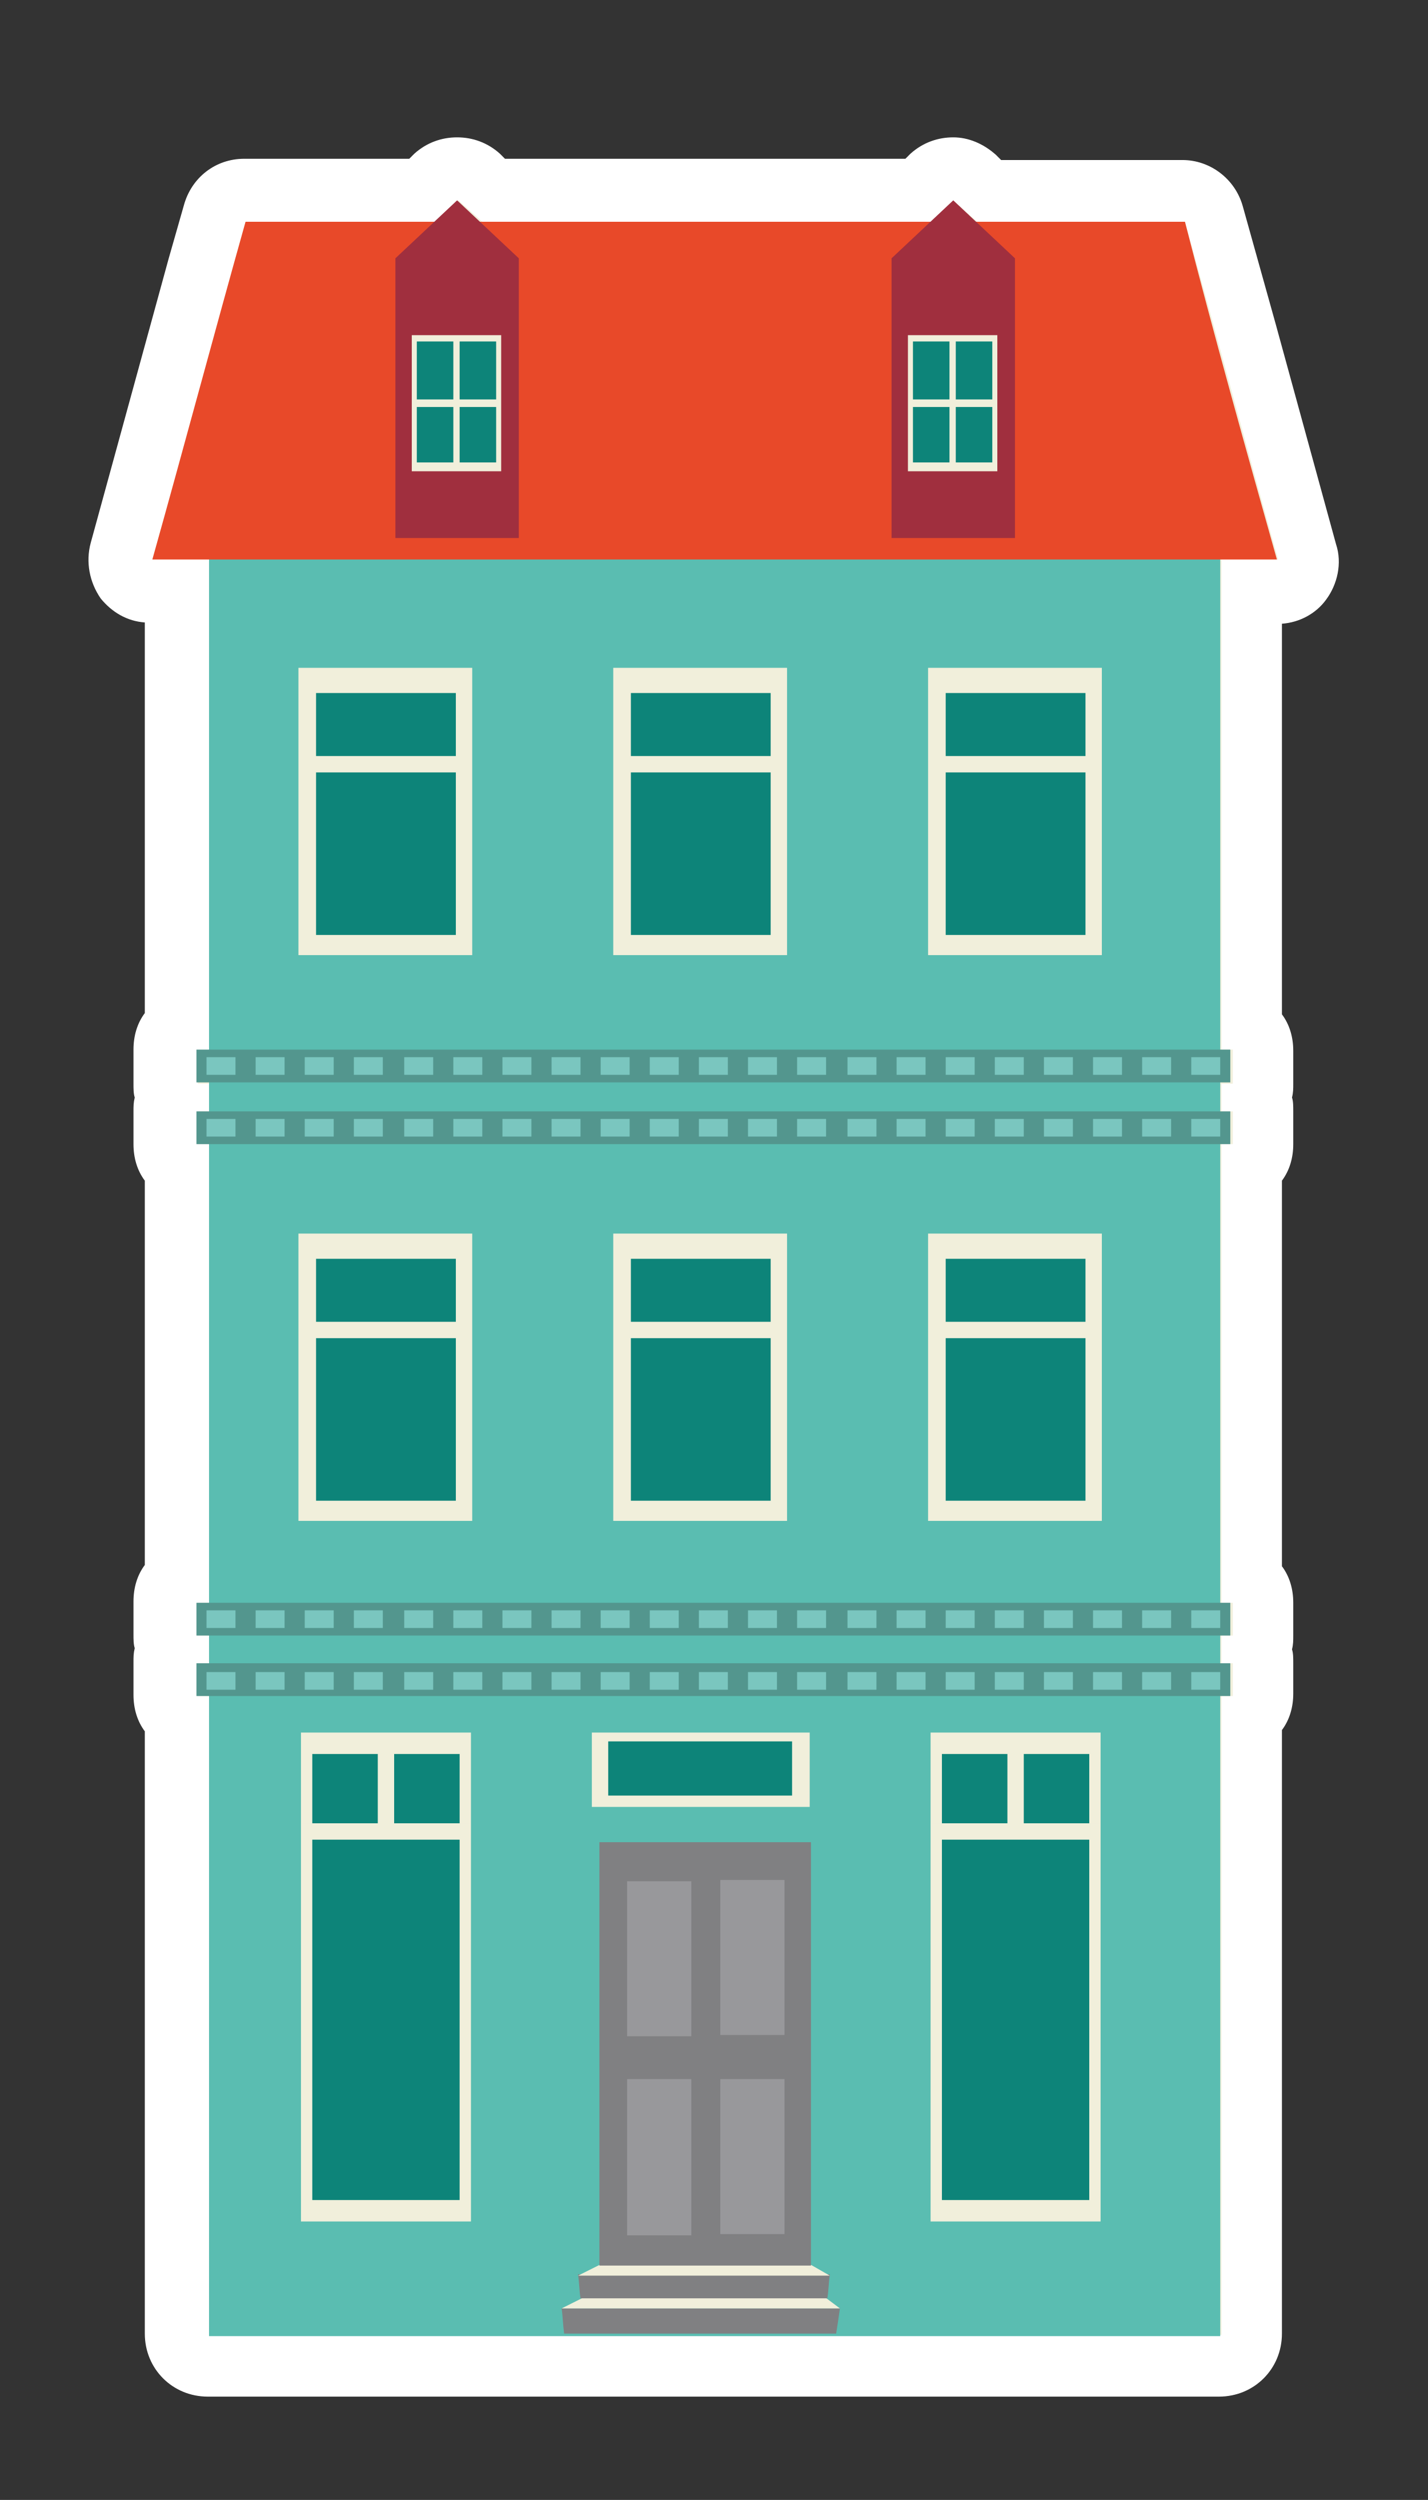
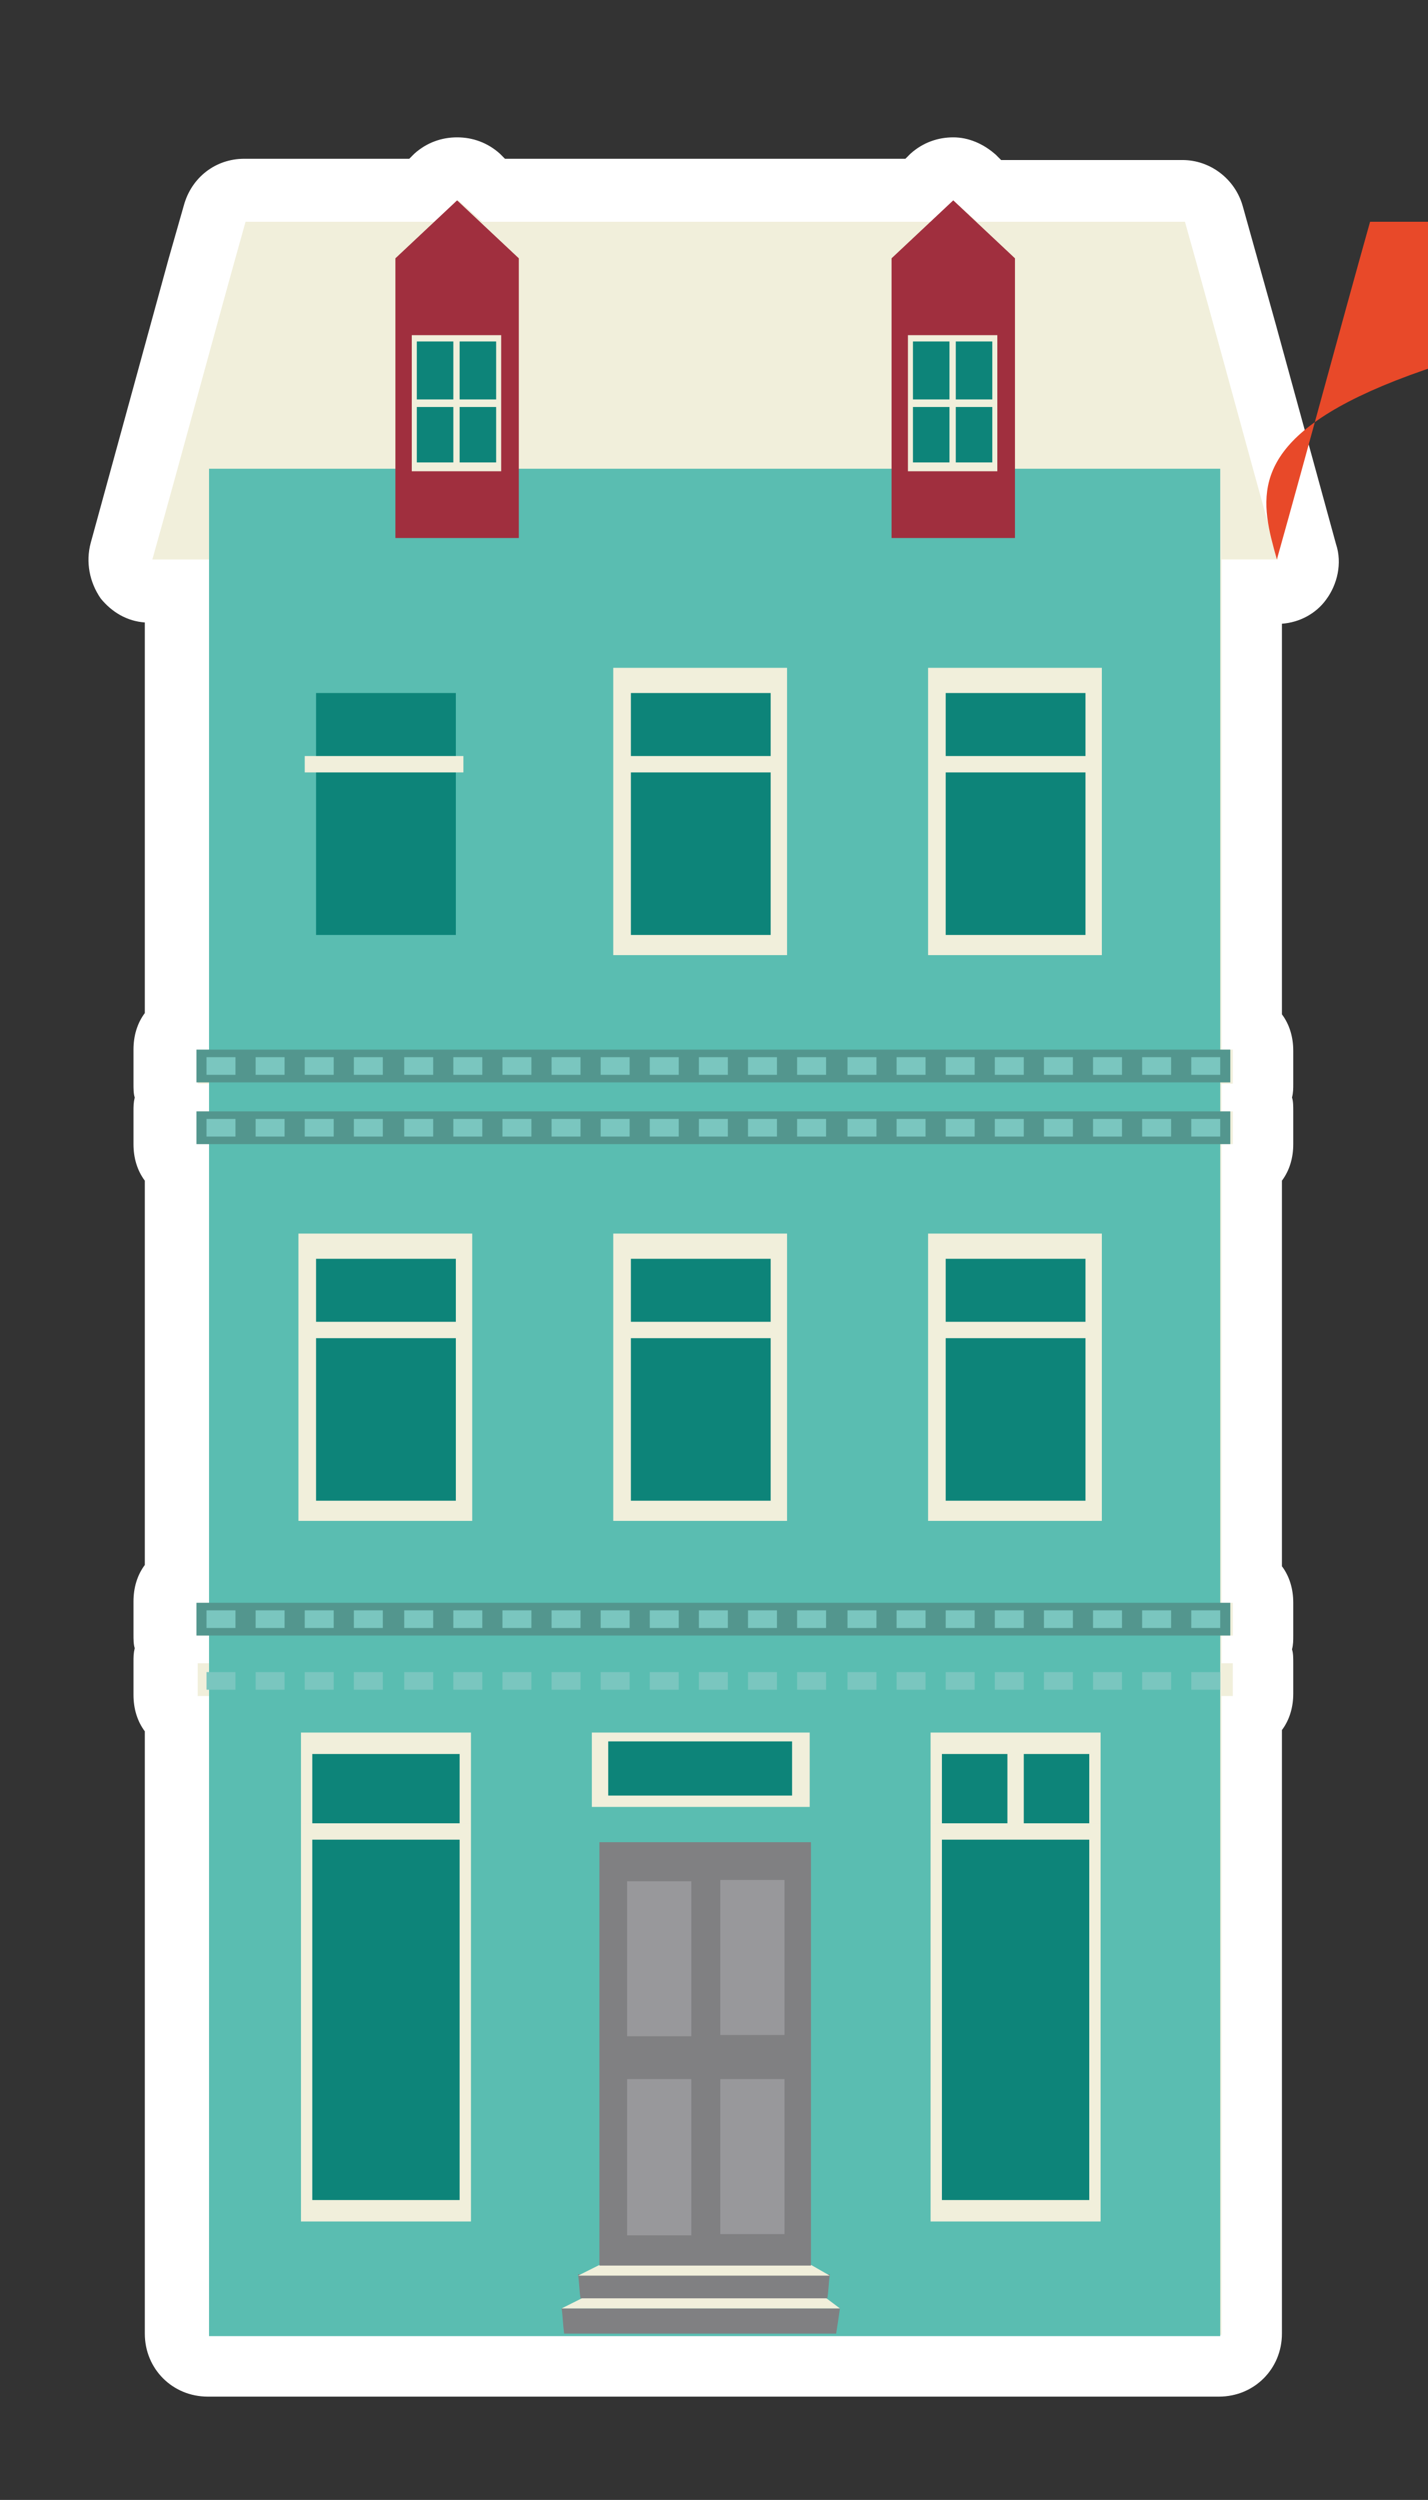
<svg xmlns="http://www.w3.org/2000/svg" id="Слой_1" x="0px" y="0px" viewBox="0 0 113.4 198.4" style="enable-background:new 0 0 113.4 198.4;" xml:space="preserve">
  <rect x="0" y="0" width="113.4" height="198.4" fill="#333333" stroke="none" />
  <style type="text/css"> .st0{fill:#F1EFDB;} .st1{fill:#FFFFFF;} .st2{fill:#5ABDB1;} .st3{fill:#53968E;} .st4{fill:#7AC6BF;} .st5{fill:#808082;} .st6{fill:#98989B;} .st7{fill:#E84929;} .st8{fill:#A02F3E;} .st9{fill:#0D8479;} </style>
  <g>
    <path class="st0" d="M16.6,187.9c-1.4,0-2.5-1.1-2.5-2.5v-48.8c-0.6-0.5-0.9-1.2-0.9-2V132c0-0.4,0.1-0.8,0.3-1.1 c-0.2-0.3-0.3-0.7-0.3-1.1v-2.6c0-0.8,0.4-1.5,0.9-2V92.8c-0.6-0.5-0.9-1.2-0.9-2v-2.6c0-0.4,0.1-0.8,0.3-1.1 c-0.2-0.3-0.3-0.7-0.3-1.1v-2.6c0-0.8,0.4-1.5,0.9-2V46.9h-2c-0.8,0-1.5-0.4-2-1c-0.5-0.6-0.6-1.4-0.4-2.2L17,17 c0.3-1.1,1.3-1.8,2.4-1.8h14l1.2-1.1c0.5-0.4,1.1-0.7,1.7-0.7c0.6,0,1.2,0.2,1.7,0.7l1.1,1.1h33.7l1.2-1.1c0.5-0.4,1.1-0.7,1.7-0.7 c0.6,0,1.2,0.2,1.7,0.7l1.1,1.1H94c1.1,0,2.1,0.8,2.4,1.8l7.4,26.8c0.2,0.8,0.1,1.6-0.4,2.2c-0.5,0.6-1.2,1-2,1h-2v34.4 c0.6,0.5,0.9,1.2,0.9,1.9V86c0,0.4-0.1,0.8-0.3,1.1c0.2,0.3,0.3,0.7,0.3,1.1v2.6c0,0.8-0.4,1.5-0.9,1.9v32.5 c0.6,0.5,0.9,1.2,0.9,1.9v2.6c0,0.4-0.1,0.8-0.3,1.1c0.2,0.3,0.3,0.7,0.3,1.1v2.6c0,0.8-0.4,1.5-0.9,1.9v48.8 c0,1.4-1.1,2.5-2.5,2.5H16.6z" />
    <path class="st1" d="M75.7,15.9l1.9,1.7c5.5,0,11,0,16.5,0c2.5,8.9,4.9,17.9,7.4,26.8c-1.5,0-3,0-4.5,0v38.9h0.9V86h-0.9v2.2h0.9 v2.6h-0.9v36.4h0.9v2.6h-0.9v2.2h0.9v2.6h-0.9v50.7H16.6v-50.7h-0.9V132h0.9v-2.2h-0.9v-2.6h0.9V90.8h-0.9v-2.6h0.9V86h-0.9v-2.6 h0.9V44.4c-1.5,0-3,0-4.5,0c2.5-8.9,4.9-17.9,7.4-26.8c5,0,10,0,15,0l1.9-1.7l1.9,1.7c11.9,0,23.8,0,35.7,0L75.7,15.9 M75.7,10.9 c-1.2,0-2.4,0.4-3.4,1.3l-0.4,0.4H40.1l-0.4-0.4c-1-0.9-2.2-1.3-3.4-1.3c-1.2,0-2.4,0.4-3.4,1.3l-0.4,0.4H19.4 c-2.3,0-4.2,1.5-4.8,3.7l-1.2,4.2L7.2,43.1c-0.4,1.5-0.1,3.1,0.8,4.4c0.9,1.1,2.1,1.8,3.5,1.9v31c-0.6,0.8-0.9,1.8-0.9,2.9V86 c0,0.4,0,0.8,0.1,1.1c-0.1,0.4-0.1,0.7-0.1,1.1v2.6c0,1.1,0.3,2.1,0.9,2.9v30.5c-0.6,0.8-0.9,1.8-0.9,2.9v2.6c0,0.4,0,0.8,0.1,1.1 c-0.1,0.4-0.1,0.7-0.1,1.1v2.6c0,1.1,0.3,2.1,0.9,2.9v47.8c0,2.8,2.2,5,5,5h80.3c2.8,0,5-2.2,5-5v-47.9c0.6-0.8,0.9-1.8,0.9-2.9 V132c0-0.4,0-0.8-0.1-1.1c0.1-0.4,0.1-0.7,0.1-1.1v-2.6c0-1.1-0.3-2.1-0.9-2.9V93.7c0.6-0.8,0.9-1.8,0.9-2.9v-2.6 c0-0.4,0-0.8-0.1-1.1c0.1-0.4,0.1-0.7,0.1-1.1v-2.6c0-1.1-0.3-2.1-0.9-2.9v-31c1.4-0.1,2.7-0.8,3.5-1.9c0.9-1.2,1.3-2.9,0.8-4.4 l-4.8-17.5l-2.6-9.3c-0.6-2.2-2.6-3.7-4.8-3.7H79.5l-0.4-0.4C78.1,11.4,76.9,10.9,75.7,10.9L75.7,10.9z" />
  </g>
  <g>
    <rect x="16.6" y="37.2" class="st2" width="80.3" height="148.2" />
    <g>
      <rect x="15.6" y="83.3" class="st3" width="82.1" height="2.6" />
      <path class="st4" d="M16.4,85.3h2.3v-1.4h-2.3V85.3z M20.3,85.3h2.3v-1.4h-2.3V85.3z M24.2,85.3h2.3v-1.4h-2.3V85.3z M28.1,85.3 h2.3v-1.4h-2.3V85.3z M32.1,85.3h2.3v-1.4h-2.3V85.3z M36,85.3h2.3v-1.4H36V85.3z M39.9,85.3h2.3v-1.4h-2.3V85.3z M43.8,85.3h2.3 v-1.4h-2.3V85.3z M47.7,85.3H50v-1.4h-2.3V85.3z M51.6,85.3h2.3v-1.4h-2.3V85.3z M55.5,85.3h2.3v-1.4h-2.3V85.3z M59.4,85.3h2.3 v-1.4h-2.3V85.3z M63.3,85.3h2.3v-1.4h-2.3V85.3z M67.3,85.3h2.3v-1.4h-2.3V85.3z M71.2,85.3h2.3v-1.4h-2.3V85.3z M75.1,85.3h2.3 v-1.4h-2.3V85.3z M79,85.3h2.3v-1.4H79V85.3z M82.9,85.3h2.3v-1.4h-2.3V85.3z M86.8,85.3h2.3v-1.4h-2.3V85.3z M90.7,85.3H93v-1.4 h-2.3V85.3z M94.6,83.9v1.4h2.3v-1.4H94.6z" />
    </g>
    <g>
      <rect x="15.6" y="88.2" class="st3" width="82.1" height="2.6" />
      <path class="st4" d="M16.4,90.2h2.3v-1.4h-2.3V90.2z M20.3,90.2h2.3v-1.4h-2.3V90.2z M24.2,90.2h2.3v-1.4h-2.3V90.2z M28.1,90.2 h2.3v-1.4h-2.3V90.2z M32.1,90.2h2.3v-1.4h-2.3V90.2z M36,90.2h2.3v-1.4H36V90.2z M39.9,90.2h2.3v-1.4h-2.3V90.2z M43.8,90.2h2.3 v-1.4h-2.3V90.2z M47.7,90.2H50v-1.4h-2.3V90.2z M51.6,90.2h2.3v-1.4h-2.3V90.2z M55.5,90.2h2.3v-1.4h-2.3V90.2z M59.4,90.2h2.3 v-1.4h-2.3V90.2z M63.3,90.2h2.3v-1.4h-2.3V90.2z M67.3,90.2h2.3v-1.4h-2.3V90.2z M71.2,90.2h2.3v-1.4h-2.3V90.2z M75.1,90.2h2.3 v-1.4h-2.3V90.2z M79,90.2h2.3v-1.4H79V90.2z M82.9,90.2h2.3v-1.4h-2.3V90.2z M86.8,90.2h2.3v-1.4h-2.3V90.2z M90.7,90.2H93v-1.4 h-2.3V90.2z M94.6,88.8v1.4h2.3v-1.4H94.6z" />
    </g>
    <g>
      <rect x="15.6" y="127.2" class="st3" width="82.1" height="2.6" />
      <path class="st4" d="M16.4,129.2h2.3v-1.4h-2.3V129.2z M20.3,129.2h2.3v-1.4h-2.3V129.2z M24.2,129.2h2.3v-1.4h-2.3V129.2z M28.1,129.2h2.3v-1.4h-2.3V129.2z M32.1,129.2h2.3v-1.4h-2.3V129.2z M36,129.2h2.3v-1.4H36V129.2z M39.9,129.2h2.3v-1.4h-2.3 V129.2z M43.8,129.2h2.3v-1.4h-2.3V129.2z M47.7,129.2H50v-1.4h-2.3V129.2z M51.6,129.2h2.3v-1.4h-2.3V129.2z M55.5,129.2h2.3 v-1.4h-2.3V129.2z M59.4,129.2h2.3v-1.4h-2.3V129.2z M63.3,129.2h2.3v-1.4h-2.3V129.2z M67.3,129.2h2.3v-1.4h-2.3V129.2z M71.2,129.2h2.3v-1.4h-2.3V129.2z M75.1,129.2h2.3v-1.4h-2.3V129.2z M79,129.2h2.3v-1.4H79V129.2z M82.9,129.2h2.3v-1.4h-2.3 V129.2z M86.8,129.2h2.3v-1.4h-2.3V129.2z M90.7,129.2H93v-1.4h-2.3V129.2z M94.6,127.8v1.4h2.3v-1.4H94.6z" />
    </g>
    <g>
-       <rect x="15.6" y="132" class="st3" width="82.1" height="2.6" />
      <path class="st4" d="M16.4,134.1h2.3v-1.4h-2.3V134.1z M20.3,134.1h2.3v-1.4h-2.3V134.1z M24.2,134.1h2.3v-1.4h-2.3V134.1z M28.1,134.1h2.3v-1.4h-2.3V134.1z M32.1,134.1h2.3v-1.4h-2.3V134.1z M36,134.1h2.3v-1.4H36V134.1z M39.9,134.1h2.3v-1.4h-2.3 V134.1z M43.8,134.1h2.3v-1.4h-2.3V134.1z M47.7,134.1H50v-1.4h-2.3V134.1z M51.6,134.1h2.3v-1.4h-2.3V134.1z M55.5,134.1h2.3 v-1.4h-2.3V134.1z M59.4,134.1h2.3v-1.4h-2.3V134.1z M63.3,134.1h2.3v-1.4h-2.3V134.1z M67.3,134.1h2.3v-1.4h-2.3V134.1z M71.2,134.1h2.3v-1.4h-2.3V134.1z M75.1,134.1h2.3v-1.4h-2.3V134.1z M79,134.1h2.3v-1.4H79V134.1z M82.9,134.1h2.3v-1.4h-2.3 V134.1z M86.8,134.1h2.3v-1.4h-2.3V134.1z M90.7,134.1H93v-1.4h-2.3V134.1z M94.6,132.7v1.4h2.3v-1.4H94.6z" />
    </g>
    <g>
      <g>
        <path class="st5" d="M66.4,185.2c-7.2,0-14.4,0-21.6,0c-0.1-0.7-0.1-1.3-0.2-2c7.4,0,14.7,0,22.1,0 C66.6,183.9,66.5,184.6,66.4,185.2z" />
      </g>
      <polygon class="st0" points="44.6,183.2 46.4,182.3 65.1,182 66.7,183.2 " />
      <g>
        <path class="st5" d="M65.7,182.4c-6.5,0-13,0-19.6,0c-0.1-0.6-0.1-1.3-0.2-1.9c6.7,0,13.3,0,20,0 C65.8,181.2,65.8,181.8,65.7,182.4z" />
      </g>
      <polygon class="st0" points="45.9,180.6 47.7,179.7 63.8,179.4 65.9,180.6 " />
      <g>
        <rect x="47.6" y="146.2" class="st5" width="16.8" height="33.6" />
        <path class="st6" d="M49.8,161.6h5.1v-12.3h-5.1V161.6z M57.2,149.2v12.3h5.1v-12.3H57.2z" />
        <path class="st6" d="M49.8,177.4h5.1V165h-5.1V177.4z M57.2,165v12.3h5.1V165H57.2z" />
        <rect x="53.5" y="162.7" class="st5" width="4.8" height="1.1" />
      </g>
    </g>
    <g>
-       <path class="st7" d="M101.4,44.4c-29.8,0-59.6,0-89.3,0c2.5-8.9,4.9-17.9,7.4-26.8c24.9,0,49.7,0,74.6,0 C96.4,26.6,98.9,35.5,101.4,44.4z" />
+       <path class="st7" d="M101.4,44.4c2.5-8.9,4.9-17.9,7.4-26.8c24.9,0,49.7,0,74.6,0 C96.4,26.6,98.9,35.5,101.4,44.4z" />
    </g>
    <g>
      <polygon class="st8" points="80.6,20.5 80.6,42.7 70.8,42.7 70.8,20.5 75.7,15.9 " />
      <g>
        <rect x="72.1" y="26.6" class="st0" width="7.1" height="10.8" />
        <rect x="72.5" y="27.1" class="st9" width="6.3" height="9.6" />
        <polygon class="st0" points="79,31.7 75.9,31.7 75.9,26.8 75.4,26.8 75.4,31.7 72.3,31.7 72.3,32.3 75.4,32.3 75.4,37.2 75.9,37.2 75.9,32.3 79,32.3 " />
      </g>
    </g>
    <g>
      <polygon class="st8" points="41.2,20.5 41.2,42.7 31.4,42.7 31.4,20.5 36.3,15.9 " />
      <g>
        <rect x="32.7" y="26.6" class="st0" width="7.1" height="10.8" />
        <rect x="33.1" y="27.1" class="st9" width="6.3" height="9.6" />
        <polygon class="st0" points="39.6,31.7 36.5,31.7 36.5,26.8 36,26.8 36,31.7 32.9,31.7 32.9,32.3 36,32.3 36,37.2 36.5,37.2 36.5,32.3 39.6,32.3 " />
      </g>
    </g>
    <g>
      <rect x="47" y="137.5" class="st0" width="17.3" height="5.9" />
      <rect x="48.3" y="138.2" class="st9" width="14.6" height="4.3" />
    </g>
    <g>
      <g>
        <g>
-           <rect x="23.7" y="53" class="st0" width="13.8" height="22.8" />
          <rect x="25.1" y="55" class="st9" width="11.1" height="19.2" />
        </g>
        <rect x="24.2" y="60" class="st0" width="12.6" height="1.3" />
      </g>
      <g>
        <g>
          <rect x="48.7" y="53" class="st0" width="13.8" height="22.8" />
          <rect x="50.1" y="55" class="st9" width="11.1" height="19.2" />
        </g>
        <rect x="49.2" y="60" class="st0" width="12.6" height="1.3" />
      </g>
      <g>
        <g>
          <rect x="73.7" y="53" class="st0" width="13.8" height="22.8" />
          <rect x="75.1" y="55" class="st9" width="11.1" height="19.2" />
        </g>
        <rect x="74.3" y="60" class="st0" width="12.6" height="1.3" />
      </g>
    </g>
    <g>
      <g>
        <g>
          <rect x="23.7" y="97.9" class="st0" width="13.8" height="22.8" />
          <rect x="25.1" y="99.9" class="st9" width="11.1" height="19.2" />
        </g>
        <rect x="24.2" y="104.9" class="st0" width="12.6" height="1.3" />
      </g>
      <g>
        <g>
          <rect x="48.7" y="97.9" class="st0" width="13.8" height="22.8" />
          <rect x="50.1" y="99.9" class="st9" width="11.1" height="19.2" />
        </g>
        <rect x="49.2" y="104.9" class="st0" width="12.6" height="1.3" />
      </g>
      <g>
        <g>
          <rect x="73.7" y="97.9" class="st0" width="13.8" height="22.8" />
          <rect x="75.1" y="99.9" class="st9" width="11.1" height="19.2" />
        </g>
        <rect x="74.3" y="104.9" class="st0" width="12.6" height="1.3" />
      </g>
    </g>
    <g>
      <g>
        <rect x="23.9" y="137.5" class="st0" width="13.5" height="38.8" />
        <rect x="24.8" y="139.2" class="st9" width="11.7" height="35.4" />
        <rect x="24" y="144.7" class="st0" width="13.3" height="1.3" />
-         <rect x="30" y="138.1" class="st0" width="1.3" height="7.5" />
      </g>
      <g>
        <rect x="73.9" y="137.5" class="st0" width="13.5" height="38.8" />
        <rect x="74.8" y="139.2" class="st9" width="11.7" height="35.4" />
        <rect x="74" y="144.7" class="st0" width="13.3" height="1.3" />
        <rect x="80" y="138.1" class="st0" width="1.3" height="7.5" />
      </g>
    </g>
  </g>
</svg>